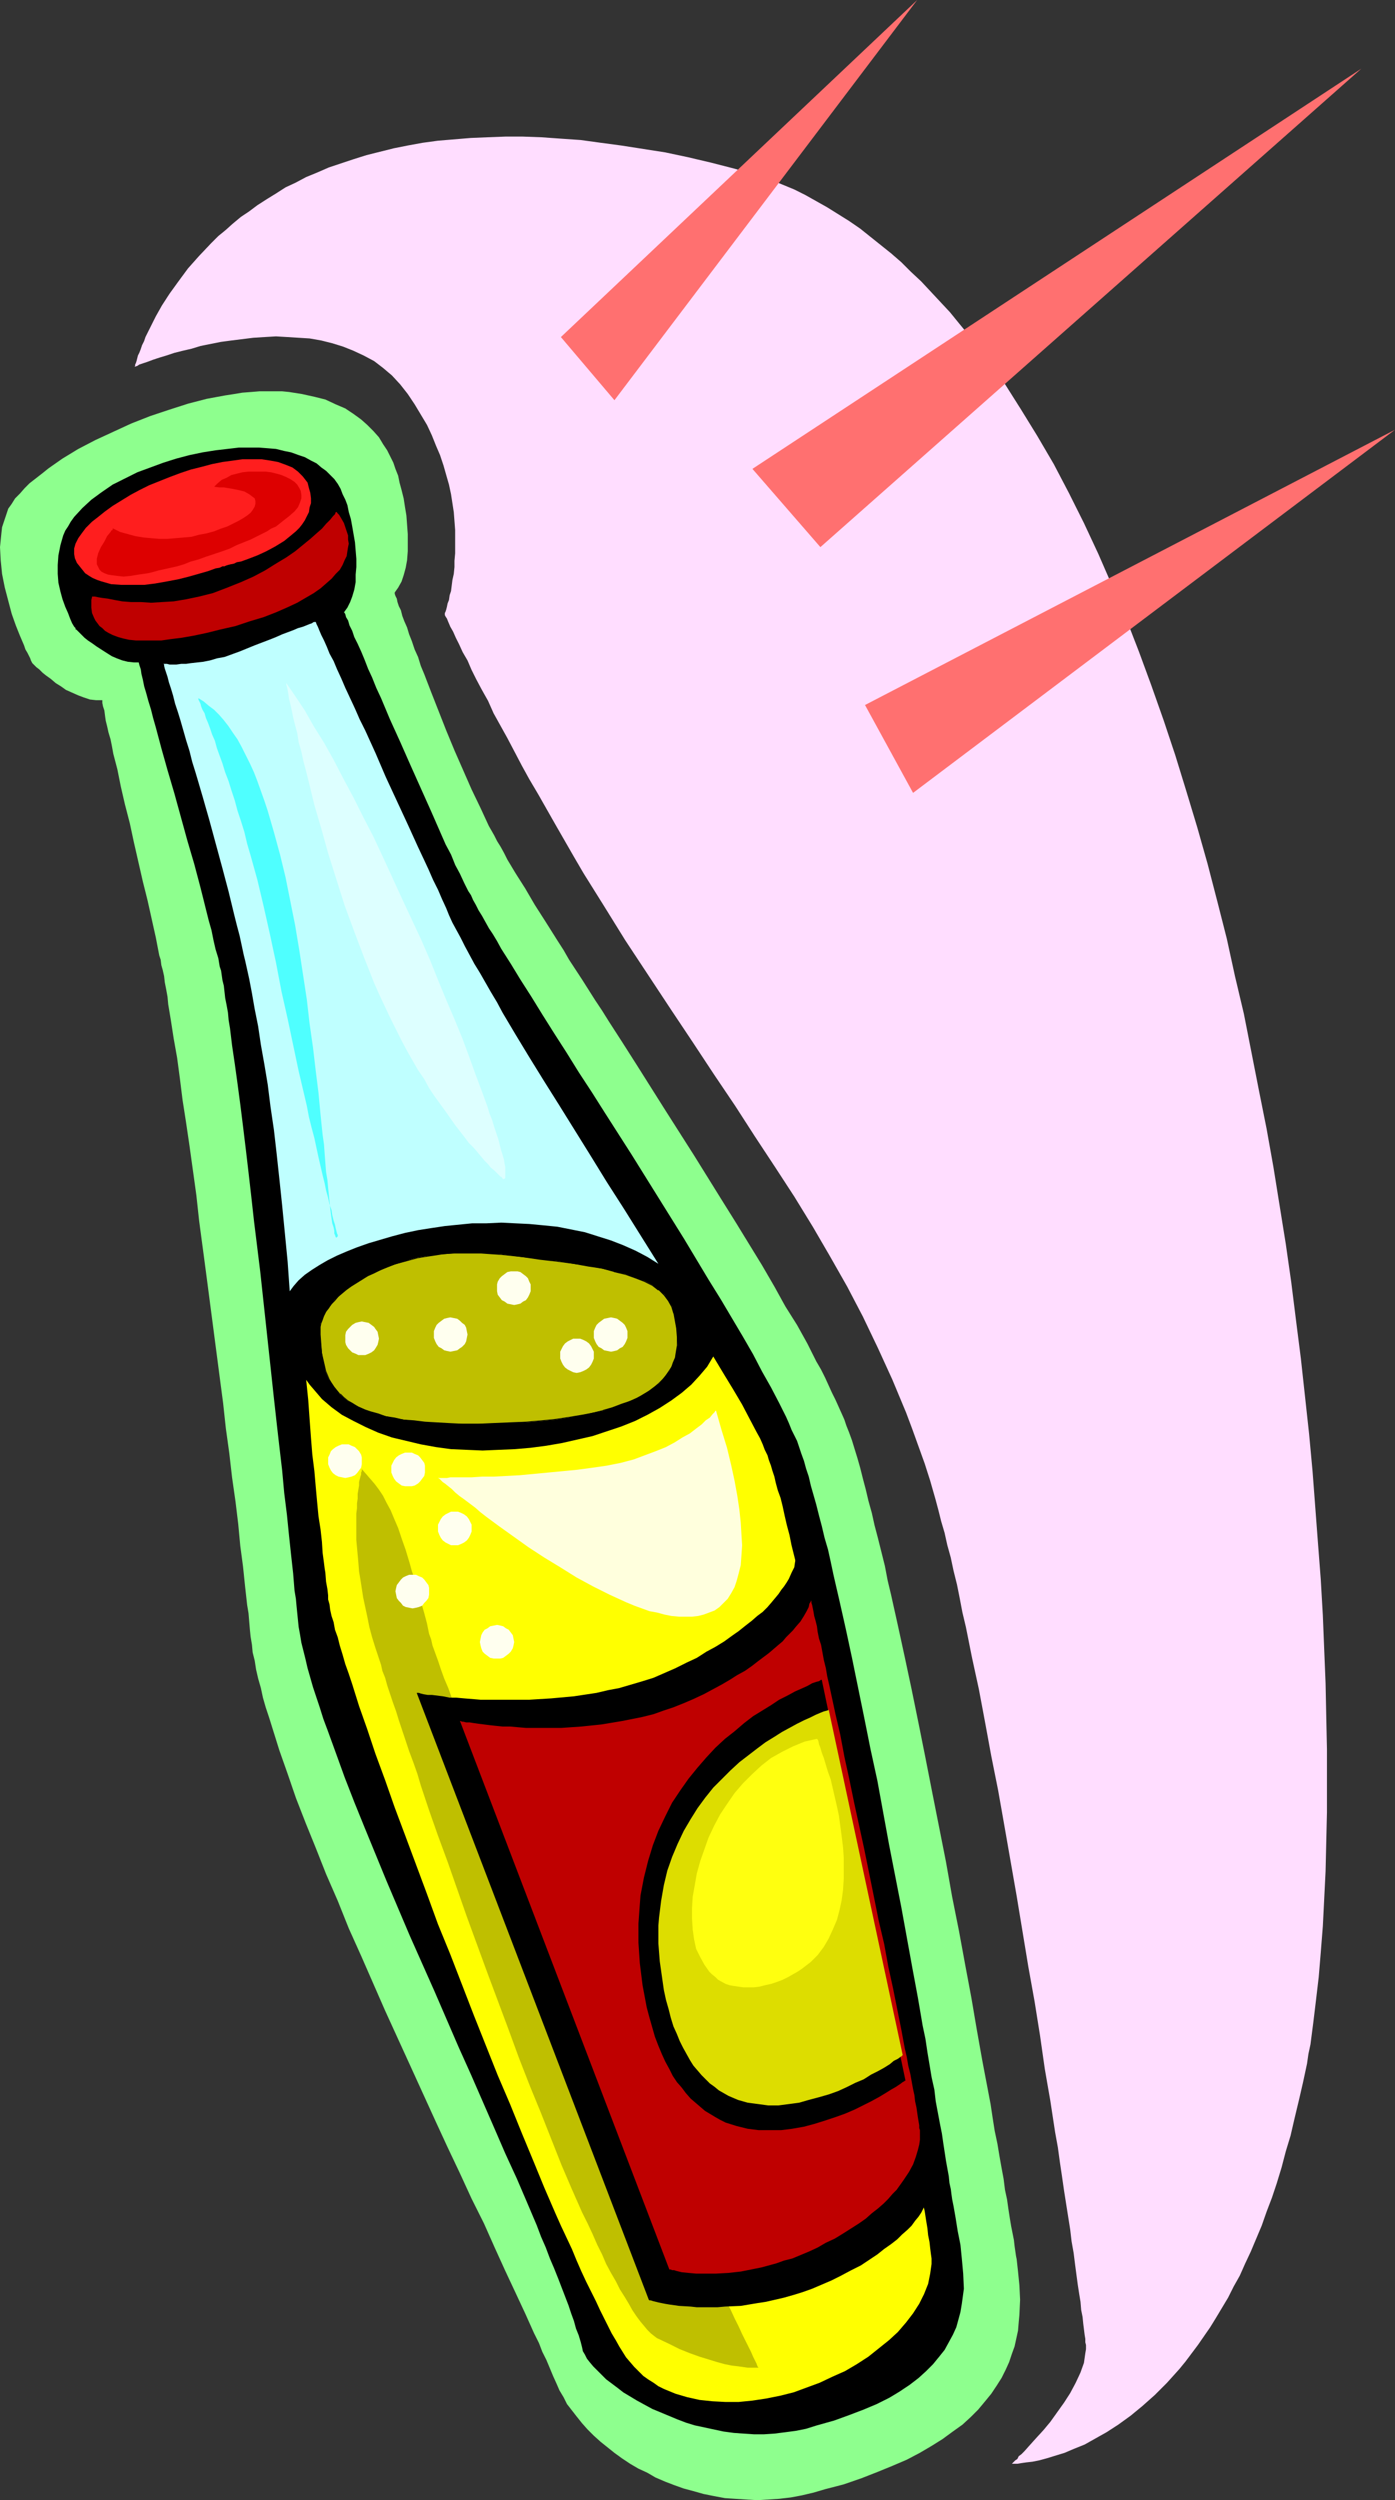
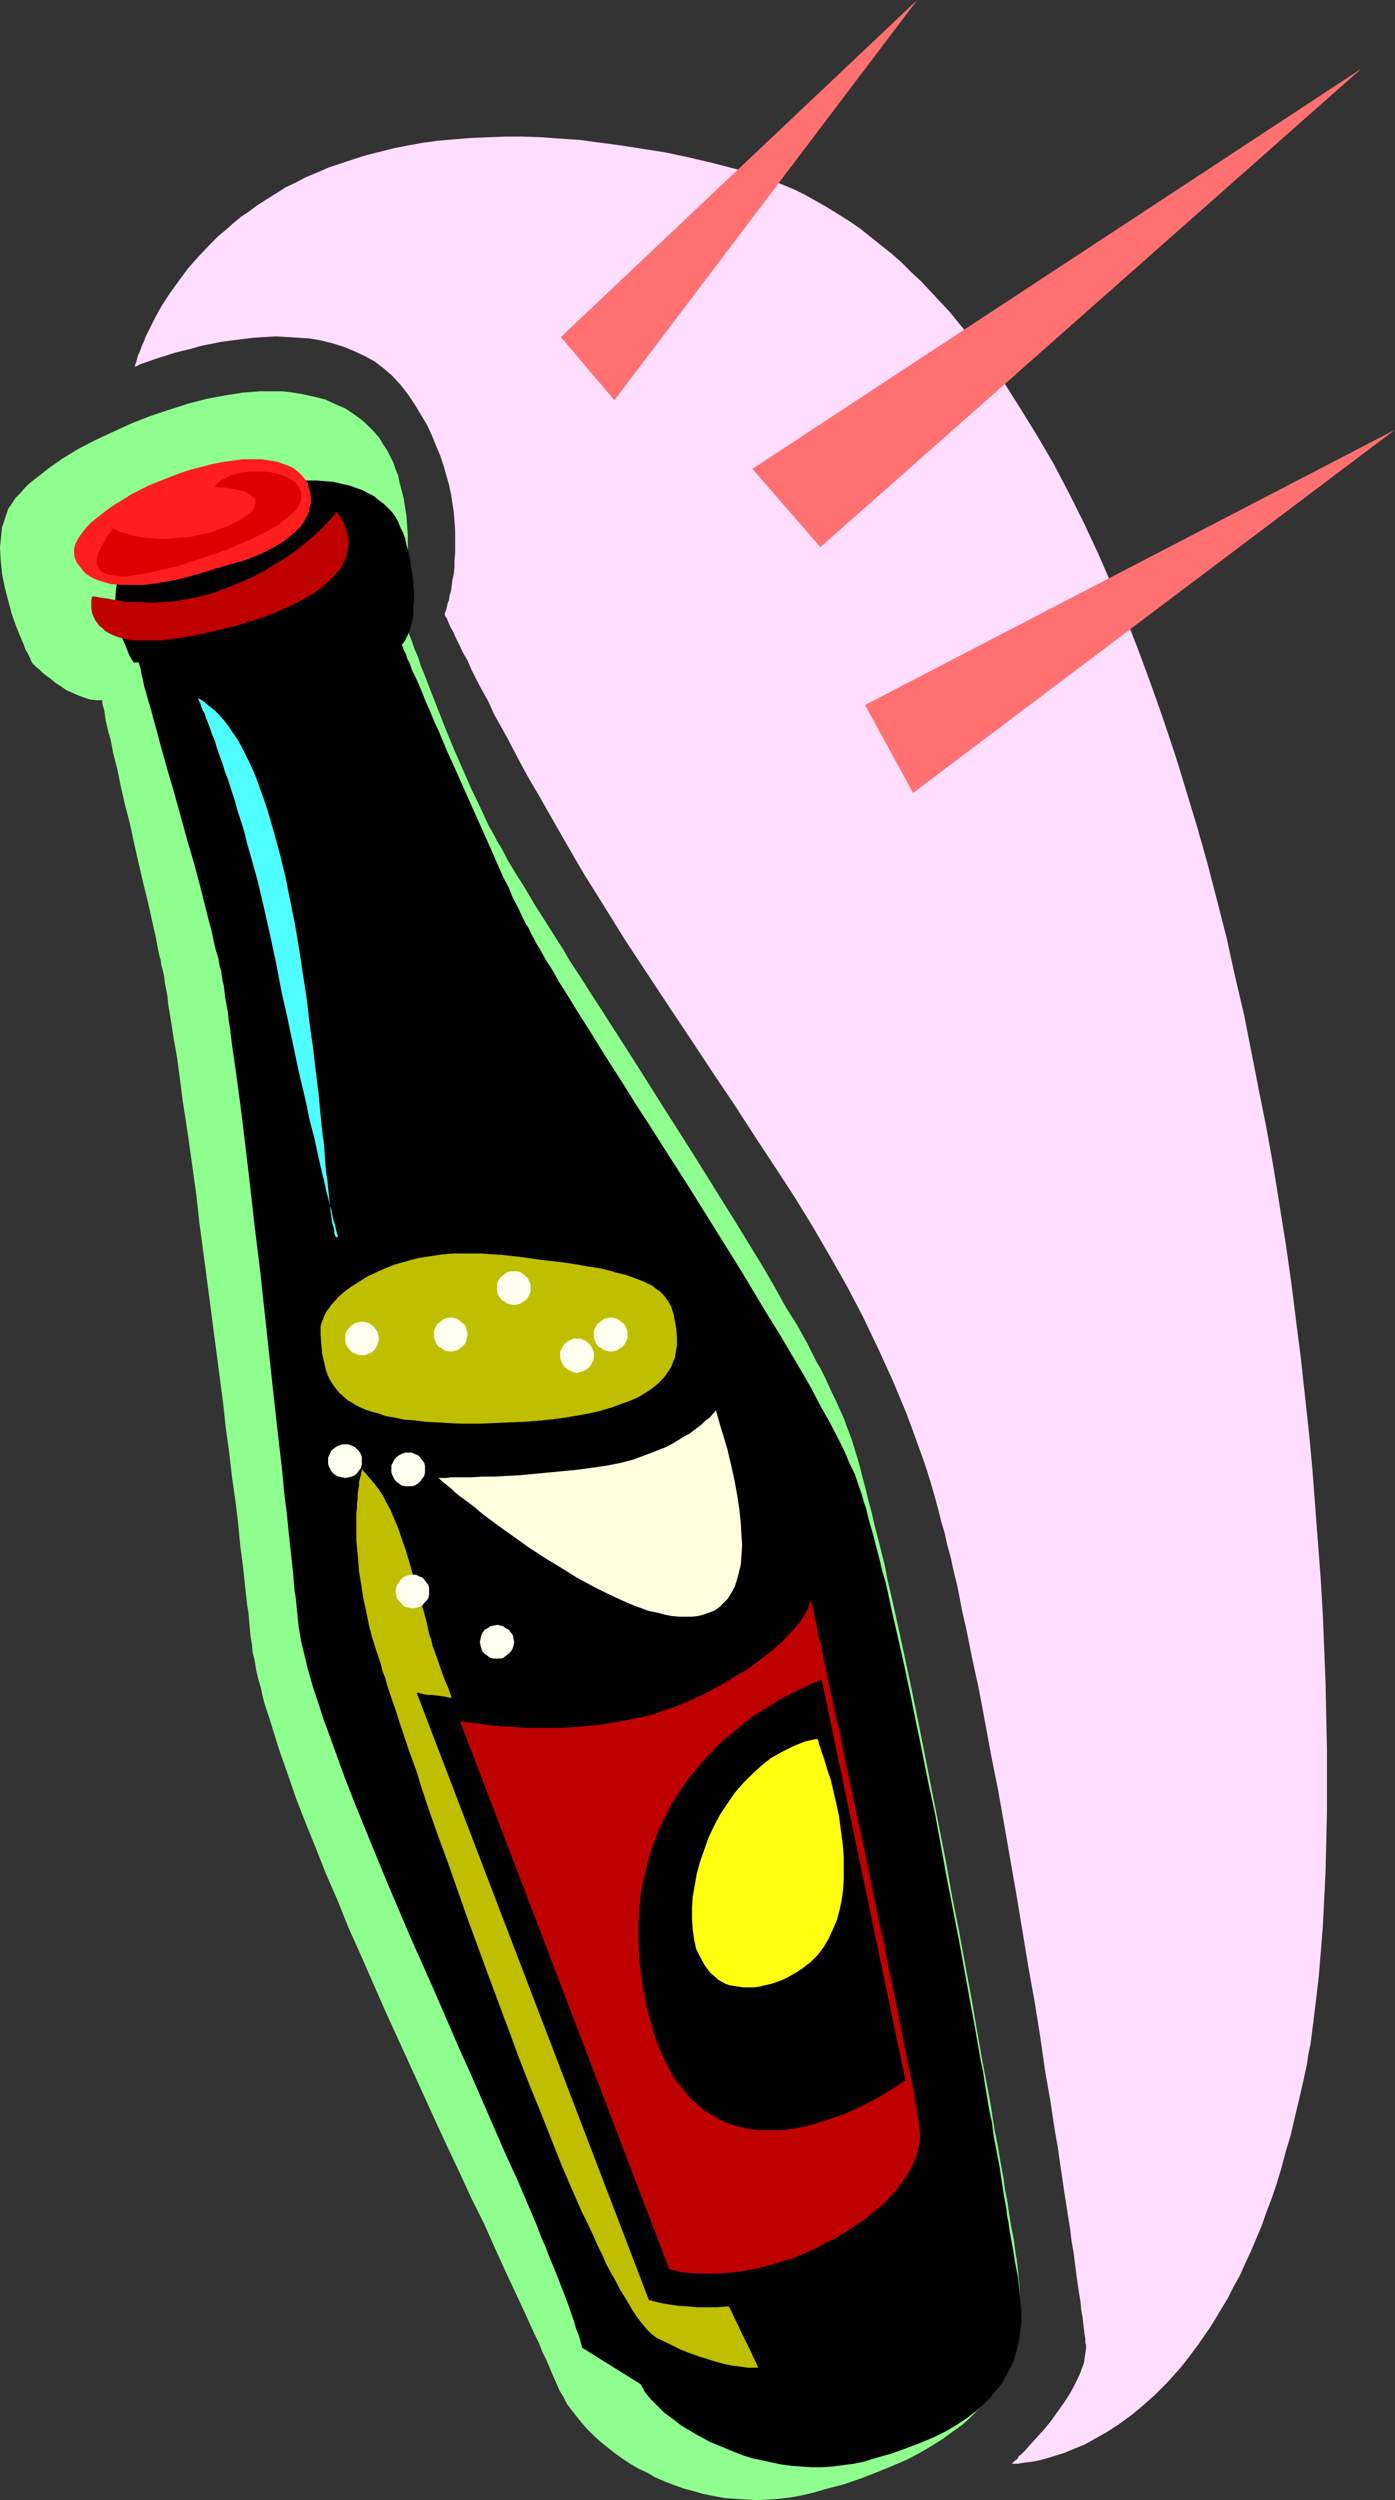
<svg xmlns="http://www.w3.org/2000/svg" xmlns:ns1="http://sodipodi.sourceforge.net/DTD/sodipodi-0.dtd" xmlns:ns2="http://www.inkscape.org/namespaces/inkscape" version="1.0" width="86.887mm" height="155.711mm" id="svg32" ns1:docname="Lemonade 09.wmf">
  <rect width="100%" height="100%" fill="#333333" stroke="none" />
  <ns1:namedview id="namedview32" pagecolor="#ffffff" bordercolor="#000000" borderopacity="0.25" ns2:showpageshadow="2" ns2:pageopacity="0.0" ns2:pagecheckerboard="0" ns2:deskcolor="#d1d1d1" ns2:document-units="mm" />
  <defs id="defs1">
    <pattern id="WMFhbasepattern" patternUnits="userSpaceOnUse" width="6" height="6" x="0" y="0" />
  </defs>
  <path style="fill:#8eff8e;fill-opacity:1;fill-rule:evenodd;stroke:none" d="m 131.066,561.206 -0.808,-1.778 -0.808,-1.939 -0.808,-1.939 -0.97,-1.939 -0.808,-2.101 -1.131,-2.262 -2.101,-4.686 -2.263,-4.848 -2.424,-5.171 -2.424,-5.333 -2.586,-5.817 -2.909,-5.817 -2.747,-5.979 -2.909,-6.14 -2.909,-6.302 -5.818,-12.766 -5.98,-13.089 -5.656,-12.927 -2.909,-6.464 -2.586,-6.464 -2.747,-6.302 -2.424,-6.14 -2.424,-5.979 -2.263,-5.817 -1.939,-5.656 -1.939,-5.494 -1.616,-5.171 -0.808,-2.585 -0.808,-2.424 -0.646,-2.262 -0.485,-2.262 -0.646,-2.262 -0.485,-2.101 -0.323,-2.101 -0.485,-1.939 -0.162,-1.778 -0.323,-1.939 -0.162,-1.616 -0.162,-1.939 -0.162,-1.939 -0.323,-1.939 -0.485,-4.363 -0.485,-4.686 -0.646,-4.848 -0.485,-5.171 -0.646,-5.332 -0.808,-5.656 -0.646,-5.656 -0.808,-5.817 -0.646,-5.979 -0.808,-6.14 -3.232,-24.723 -1.616,-12.119 -0.646,-5.979 -0.808,-5.817 -0.808,-5.817 -0.808,-5.494 -0.808,-5.171 -0.646,-5.171 -0.646,-4.848 -0.808,-4.525 -0.646,-4.201 -0.323,-1.939 -0.323,-1.939 -0.162,-1.778 -0.323,-1.778 -0.323,-1.616 -0.162,-1.454 -0.323,-1.454 -0.323,-1.131 -0.162,-1.293 -0.323,-0.97 -0.808,-4.201 -0.97,-4.363 -0.97,-4.363 -1.131,-4.525 -2.101,-9.211 -0.97,-4.525 -1.131,-4.363 -0.97,-4.201 -0.808,-4.04 -0.97,-3.717 -0.323,-1.778 -0.323,-1.616 -0.485,-1.616 -0.323,-1.454 -0.323,-1.293 -0.162,-1.131 -0.162,-1.293 -0.323,-0.97 -0.162,-0.808 v -0.646 h -1.454 l -1.454,-0.162 -1.454,-0.485 -1.293,-0.485 -1.454,-0.646 -1.454,-0.646 -1.131,-0.808 -1.293,-0.808 -1.131,-0.97 -1.131,-0.808 -0.808,-0.646 -0.808,-0.808 -0.646,-0.485 -0.485,-0.485 -0.323,-0.323 -0.162,-0.162 v 0 L 7.434,155.774 7.272,155.451 7.111,154.966 6.788,154.32 6.464,153.673 5.98,152.865 5.656,151.896 5.172,150.765 4.687,149.633 3.717,147.21 2.747,144.462 1.939,141.392 1.131,138.322 0.485,135.09 0.162,131.858 0,128.788 l 0.162,-1.616 0.162,-1.616 0.162,-1.454 0.485,-1.454 0.485,-1.454 0.485,-1.454 0.808,-1.131 0.808,-1.293 1.131,-1.131 1.131,-1.293 1.131,-1.131 1.454,-1.131 1.454,-1.131 1.616,-1.293 1.616,-1.131 1.616,-1.131 3.717,-2.262 4.04,-2.101 4.202,-1.939 4.202,-1.939 4.525,-1.778 4.363,-1.454 4.525,-1.454 4.363,-1.131 4.363,-0.808 2.101,-0.323 1.939,-0.323 2.101,-0.162 1.939,-0.162 h 1.778 1.778 1.778 l 1.616,0.162 3.071,0.485 2.909,0.646 2.586,0.646 2.424,1.131 2.263,0.97 1.939,1.293 1.778,1.293 1.454,1.293 1.454,1.454 1.293,1.454 0.97,1.616 0.97,1.454 0.808,1.616 0.646,1.293 0.485,1.454 0.646,1.616 0.323,1.616 0.485,1.778 0.485,1.939 0.323,2.101 0.323,1.939 0.323,4.363 v 1.939 2.101 l -0.162,2.101 -0.323,1.778 -0.485,1.778 -0.485,1.454 -0.808,1.454 -0.808,1.131 v 0.162 0.162 l 0.162,0.485 0.323,0.646 0.162,0.808 0.323,0.97 0.485,0.97 0.323,1.293 0.485,1.293 0.646,1.454 0.485,1.616 0.646,1.616 0.646,1.939 0.808,1.778 0.646,2.101 0.808,1.939 1.616,4.201 1.778,4.525 1.778,4.525 1.939,4.686 4.04,9.211 2.101,4.363 1.939,4.201 0.646,1.131 0.646,1.131 0.646,1.293 0.808,1.293 0.808,1.454 0.808,1.616 0.97,1.616 0.97,1.616 1.131,1.778 1.131,1.778 2.263,3.878 2.586,4.04 2.747,4.363 1.454,2.262 1.293,2.262 3.071,4.686 3.071,4.848 1.616,2.424 1.616,2.585 3.232,5.009 3.394,5.333 6.626,10.503 6.788,10.665 6.626,10.665 3.232,5.171 3.071,5.009 3.071,5.009 2.909,5.009 2.586,4.686 2.747,4.363 2.424,4.363 2.101,4.201 1.131,1.939 0.97,1.939 1.616,3.555 0.808,1.616 1.454,3.232 0.646,1.454 0.485,1.454 0.646,1.616 0.646,1.778 0.646,2.101 0.646,2.101 0.646,2.262 0.646,2.585 0.646,2.424 0.646,2.747 0.808,2.909 0.646,2.909 0.808,3.07 0.808,3.232 0.808,3.232 0.646,3.393 0.808,3.393 1.616,7.272 1.616,7.433 1.616,7.595 1.616,7.918 1.616,8.08 1.616,8.241 3.232,16.321 1.454,8.241 1.616,8.08 1.454,7.918 1.454,7.756 1.293,7.595 1.293,7.272 0.646,3.393 0.646,3.393 0.646,3.393 0.485,3.232 0.485,3.07 0.646,3.07 0.485,2.909 0.485,2.747 0.485,2.585 0.323,2.585 0.485,2.262 0.323,2.262 0.323,2.101 0.323,1.939 0.323,1.616 0.323,1.616 0.162,1.454 0.162,1.131 0.162,1.131 0.162,0.808 0.323,2.909 0.323,3.232 0.162,3.393 -0.162,3.555 -0.162,1.778 -0.162,1.939 -0.808,3.717 -0.646,1.778 -0.646,1.939 -0.808,1.778 -0.97,1.939 -1.131,1.778 -1.293,1.939 -1.454,1.778 -1.616,1.939 -1.778,1.778 -1.939,1.778 -2.263,1.616 -2.424,1.778 -2.586,1.616 -2.747,1.616 -3.071,1.616 -3.394,1.454 -3.555,1.454 -3.717,1.454 -4.202,1.454 -4.363,1.131 -2.747,0.808 -2.747,0.646 -2.586,0.485 -2.747,0.323 -2.586,0.162 -2.586,0.162 -2.586,-0.162 -2.586,-0.162 -2.424,-0.162 -2.586,-0.485 -2.424,-0.485 -2.263,-0.646 -2.424,-0.646 -2.263,-0.808 -2.101,-0.808 -2.263,-0.97 -1.939,-1.131 -2.101,-0.97 -1.939,-1.131 -1.939,-1.293 -1.778,-1.293 -1.616,-1.293 -1.616,-1.293 -1.616,-1.454 -1.454,-1.454 -1.293,-1.454 -1.293,-1.616 -1.131,-1.454 -1.131,-1.454 -0.808,-1.616 -0.97,-1.616 z" id="path1" />
-   <path style="fill:#000000;fill-opacity:1;fill-rule:evenodd;stroke:none" d="m 137.046,552.642 -0.323,-1.293 -0.485,-1.616 -0.646,-1.616 -0.485,-1.778 -0.646,-1.778 -0.646,-1.939 -0.808,-2.101 -0.808,-2.101 -0.808,-2.101 -0.97,-2.424 -0.97,-2.262 -0.97,-2.585 -1.131,-2.585 -0.97,-2.585 -2.263,-5.333 -2.424,-5.656 -2.747,-5.979 -2.586,-5.979 -2.747,-6.302 -2.747,-6.302 -2.909,-6.464 -5.656,-13.089 -5.818,-13.089 -2.747,-6.464 -2.747,-6.464 -2.586,-6.302 -2.586,-6.302 -2.424,-5.979 -2.263,-5.817 -2.101,-5.817 -1.939,-5.333 -0.97,-2.585 -0.808,-2.585 -0.808,-2.424 -0.808,-2.424 -0.646,-2.262 -0.646,-2.262 -0.485,-2.101 -0.485,-1.939 -0.485,-1.939 -0.323,-1.939 -0.323,-1.778 -0.162,-1.616 -0.162,-1.616 -0.162,-1.616 -0.162,-1.778 -0.323,-1.939 -0.323,-4.04 -0.485,-4.363 -0.485,-4.525 -0.485,-4.848 -0.646,-5.171 -0.485,-5.332 -0.646,-5.494 -0.646,-5.656 -0.646,-5.817 -0.646,-5.979 -2.586,-23.915 -1.454,-11.796 -0.646,-5.817 -0.646,-5.656 -0.646,-5.494 -0.646,-5.332 -0.646,-5.171 -0.646,-4.848 -0.646,-4.686 -0.646,-4.363 -0.485,-4.04 -0.323,-1.939 -0.162,-1.778 -0.323,-1.778 -0.323,-1.616 -0.162,-1.454 -0.162,-1.454 -0.323,-1.293 -0.162,-1.131 -0.162,-1.131 -0.323,-0.97 -0.323,-1.939 -0.646,-2.101 -0.485,-2.101 -0.485,-2.424 -0.646,-2.262 -0.646,-2.585 -1.293,-5.171 -1.454,-5.494 -1.616,-5.494 -3.071,-11.15 -1.616,-5.494 -1.454,-5.171 -0.646,-2.424 -0.646,-2.424 -0.646,-2.262 -0.485,-1.939 -0.646,-2.101 -0.485,-1.778 -0.485,-1.616 -0.323,-1.616 -0.323,-1.293 -0.162,-1.131 -0.323,-0.97 -0.162,-0.646 h -1.131 l -1.454,-0.162 -1.293,-0.323 -1.293,-0.485 -1.131,-0.485 -1.293,-0.808 -2.263,-1.454 -1.131,-0.808 -0.97,-0.646 -0.808,-0.646 -0.646,-0.646 -0.646,-0.646 -0.323,-0.323 -0.323,-0.323 h -0.162 v -0.162 -0.162 l -0.162,-0.162 -0.162,-0.162 -0.485,-0.808 -0.485,-1.131 -0.485,-1.293 -0.646,-1.454 -0.646,-1.778 -0.485,-1.778 -0.485,-2.101 -0.162,-2.101 v -2.101 l 0.162,-2.262 0.485,-2.424 0.646,-2.262 0.485,-1.131 0.646,-0.97 0.646,-1.131 0.808,-1.131 1.939,-2.101 2.101,-1.939 2.424,-1.778 2.586,-1.778 2.909,-1.454 2.909,-1.454 3.071,-1.131 3.071,-1.131 3.071,-0.97 3.071,-0.808 3.071,-0.646 3.071,-0.485 2.747,-0.323 2.747,-0.323 h 2.424 2.263 l 2.101,0.162 1.939,0.162 1.939,0.485 1.616,0.323 1.778,0.646 1.454,0.485 1.454,0.808 1.293,0.646 1.131,0.97 1.131,0.808 0.97,0.97 0.97,0.97 0.808,1.131 0.646,1.131 0.485,1.293 0.646,1.293 0.485,1.293 0.323,1.616 0.485,1.616 0.323,1.778 0.646,3.717 0.323,3.878 v 1.939 l -0.162,1.778 v 1.778 l -0.323,1.778 -0.485,1.616 -0.485,1.293 -0.646,1.293 -0.808,1.131 0.162,0.162 0.162,0.323 0.162,0.646 0.485,0.808 0.323,1.131 0.646,1.293 0.485,1.454 0.808,1.616 0.808,1.778 0.808,1.939 0.808,2.101 0.97,2.101 0.97,2.424 1.131,2.424 2.101,5.009 2.424,5.333 2.424,5.494 4.848,10.827 2.263,5.171 1.131,2.585 1.293,2.424 0.97,2.424 1.131,2.101 0.97,2.101 0.97,1.939 0.646,0.97 0.485,1.131 0.646,1.131 0.646,1.293 0.808,1.293 0.808,1.454 0.808,1.454 0.97,1.454 0.97,1.616 0.97,1.778 2.263,3.555 2.263,3.717 2.586,4.04 2.586,4.201 2.747,4.363 2.909,4.525 2.909,4.686 3.071,4.686 3.071,4.848 6.303,9.857 6.141,9.857 6.141,9.857 2.909,4.848 2.909,4.848 2.909,4.686 2.586,4.363 2.586,4.363 2.424,4.201 2.101,4.04 2.101,3.717 1.939,3.717 0.808,1.616 0.808,1.616 0.646,1.454 0.646,1.616 0.646,1.293 0.646,1.293 0.485,1.454 0.485,1.454 0.646,1.778 0.485,1.778 0.646,1.939 0.485,2.101 0.646,2.262 0.646,2.262 0.646,2.585 0.646,2.424 0.646,2.747 0.808,2.747 0.646,2.909 0.646,3.07 1.454,6.302 1.454,6.464 1.454,6.787 1.454,7.11 1.454,7.11 1.454,7.272 1.616,7.433 2.747,15.028 1.454,7.433 1.454,7.433 1.293,7.11 1.293,7.11 1.293,6.948 1.131,6.625 0.646,3.07 0.485,3.232 0.485,2.909 0.485,2.909 0.646,2.909 0.323,2.747 0.485,2.585 0.485,2.585 0.485,2.424 0.323,2.262 0.323,2.101 0.323,2.101 0.323,1.778 0.323,1.778 0.162,1.616 0.323,1.454 0.162,1.293 0.162,1.131 0.162,0.808 0.162,0.808 0.485,2.747 0.485,3.07 0.646,3.232 0.323,3.232 0.323,3.555 0.162,3.555 -0.485,3.555 -0.323,1.939 -0.485,1.778 -0.485,1.778 -0.808,1.778 -0.97,1.778 -0.97,1.778 -1.293,1.616 -1.454,1.778 -1.616,1.616 -1.778,1.616 -2.101,1.616 -2.424,1.616 -2.424,1.454 -2.909,1.454 -3.071,1.293 -3.394,1.293 -3.555,1.293 -4.04,1.131 -2.586,0.808 -2.424,0.485 -2.424,0.323 -2.586,0.323 -2.424,0.162 h -2.424 l -2.424,-0.162 -2.263,-0.162 -2.424,-0.323 -2.263,-0.485 -2.263,-0.485 -2.263,-0.485 -2.101,-0.646 -2.101,-0.808 -1.939,-0.808 -1.939,-0.808 -1.939,-0.808 -1.778,-0.97 -1.778,-0.97 -1.616,-0.97 -1.616,-0.97 -1.454,-1.131 -1.293,-0.97 -1.293,-0.97 -1.131,-1.131 -0.97,-0.97 -0.97,-0.97 -0.808,-0.97 -0.646,-0.808 -0.485,-0.97 -0.485,-0.808 z" id="path2" />
+   <path style="fill:#000000;fill-opacity:1;fill-rule:evenodd;stroke:none" d="m 137.046,552.642 -0.323,-1.293 -0.485,-1.616 -0.646,-1.616 -0.485,-1.778 -0.646,-1.778 -0.646,-1.939 -0.808,-2.101 -0.808,-2.101 -0.808,-2.101 -0.97,-2.424 -0.97,-2.262 -0.97,-2.585 -1.131,-2.585 -0.97,-2.585 -2.263,-5.333 -2.424,-5.656 -2.747,-5.979 -2.586,-5.979 -2.747,-6.302 -2.747,-6.302 -2.909,-6.464 -5.656,-13.089 -5.818,-13.089 -2.747,-6.464 -2.747,-6.464 -2.586,-6.302 -2.586,-6.302 -2.424,-5.979 -2.263,-5.817 -2.101,-5.817 -1.939,-5.333 -0.97,-2.585 -0.808,-2.585 -0.808,-2.424 -0.808,-2.424 -0.646,-2.262 -0.646,-2.262 -0.485,-2.101 -0.485,-1.939 -0.485,-1.939 -0.323,-1.939 -0.323,-1.778 -0.162,-1.616 -0.162,-1.616 -0.162,-1.616 -0.162,-1.778 -0.323,-1.939 -0.323,-4.04 -0.485,-4.363 -0.485,-4.525 -0.485,-4.848 -0.646,-5.171 -0.485,-5.332 -0.646,-5.494 -0.646,-5.656 -0.646,-5.817 -0.646,-5.979 -2.586,-23.915 -1.454,-11.796 -0.646,-5.817 -0.646,-5.656 -0.646,-5.494 -0.646,-5.332 -0.646,-5.171 -0.646,-4.848 -0.646,-4.686 -0.646,-4.363 -0.485,-4.04 -0.323,-1.939 -0.162,-1.778 -0.323,-1.778 -0.323,-1.616 -0.162,-1.454 -0.162,-1.454 -0.323,-1.293 -0.162,-1.131 -0.162,-1.131 -0.323,-0.97 -0.323,-1.939 -0.646,-2.101 -0.485,-2.101 -0.485,-2.424 -0.646,-2.262 -0.646,-2.585 -1.293,-5.171 -1.454,-5.494 -1.616,-5.494 -3.071,-11.15 -1.616,-5.494 -1.454,-5.171 -0.646,-2.424 -0.646,-2.424 -0.646,-2.262 -0.485,-1.939 -0.646,-2.101 -0.485,-1.778 -0.485,-1.616 -0.323,-1.616 -0.323,-1.293 -0.162,-1.131 -0.323,-0.97 -0.162,-0.646 h -1.131 h -0.162 v -0.162 -0.162 l -0.162,-0.162 -0.162,-0.162 -0.485,-0.808 -0.485,-1.131 -0.485,-1.293 -0.646,-1.454 -0.646,-1.778 -0.485,-1.778 -0.485,-2.101 -0.162,-2.101 v -2.101 l 0.162,-2.262 0.485,-2.424 0.646,-2.262 0.485,-1.131 0.646,-0.97 0.646,-1.131 0.808,-1.131 1.939,-2.101 2.101,-1.939 2.424,-1.778 2.586,-1.778 2.909,-1.454 2.909,-1.454 3.071,-1.131 3.071,-1.131 3.071,-0.97 3.071,-0.808 3.071,-0.646 3.071,-0.485 2.747,-0.323 2.747,-0.323 h 2.424 2.263 l 2.101,0.162 1.939,0.162 1.939,0.485 1.616,0.323 1.778,0.646 1.454,0.485 1.454,0.808 1.293,0.646 1.131,0.97 1.131,0.808 0.97,0.97 0.97,0.97 0.808,1.131 0.646,1.131 0.485,1.293 0.646,1.293 0.485,1.293 0.323,1.616 0.485,1.616 0.323,1.778 0.646,3.717 0.323,3.878 v 1.939 l -0.162,1.778 v 1.778 l -0.323,1.778 -0.485,1.616 -0.485,1.293 -0.646,1.293 -0.808,1.131 0.162,0.162 0.162,0.323 0.162,0.646 0.485,0.808 0.323,1.131 0.646,1.293 0.485,1.454 0.808,1.616 0.808,1.778 0.808,1.939 0.808,2.101 0.97,2.101 0.97,2.424 1.131,2.424 2.101,5.009 2.424,5.333 2.424,5.494 4.848,10.827 2.263,5.171 1.131,2.585 1.293,2.424 0.97,2.424 1.131,2.101 0.97,2.101 0.97,1.939 0.646,0.97 0.485,1.131 0.646,1.131 0.646,1.293 0.808,1.293 0.808,1.454 0.808,1.454 0.97,1.454 0.97,1.616 0.97,1.778 2.263,3.555 2.263,3.717 2.586,4.04 2.586,4.201 2.747,4.363 2.909,4.525 2.909,4.686 3.071,4.686 3.071,4.848 6.303,9.857 6.141,9.857 6.141,9.857 2.909,4.848 2.909,4.848 2.909,4.686 2.586,4.363 2.586,4.363 2.424,4.201 2.101,4.04 2.101,3.717 1.939,3.717 0.808,1.616 0.808,1.616 0.646,1.454 0.646,1.616 0.646,1.293 0.646,1.293 0.485,1.454 0.485,1.454 0.646,1.778 0.485,1.778 0.646,1.939 0.485,2.101 0.646,2.262 0.646,2.262 0.646,2.585 0.646,2.424 0.646,2.747 0.808,2.747 0.646,2.909 0.646,3.07 1.454,6.302 1.454,6.464 1.454,6.787 1.454,7.11 1.454,7.11 1.454,7.272 1.616,7.433 2.747,15.028 1.454,7.433 1.454,7.433 1.293,7.11 1.293,7.11 1.293,6.948 1.131,6.625 0.646,3.07 0.485,3.232 0.485,2.909 0.485,2.909 0.646,2.909 0.323,2.747 0.485,2.585 0.485,2.585 0.485,2.424 0.323,2.262 0.323,2.101 0.323,2.101 0.323,1.778 0.323,1.778 0.162,1.616 0.323,1.454 0.162,1.293 0.162,1.131 0.162,0.808 0.162,0.808 0.485,2.747 0.485,3.07 0.646,3.232 0.323,3.232 0.323,3.555 0.162,3.555 -0.485,3.555 -0.323,1.939 -0.485,1.778 -0.485,1.778 -0.808,1.778 -0.97,1.778 -0.97,1.778 -1.293,1.616 -1.454,1.778 -1.616,1.616 -1.778,1.616 -2.101,1.616 -2.424,1.616 -2.424,1.454 -2.909,1.454 -3.071,1.293 -3.394,1.293 -3.555,1.293 -4.04,1.131 -2.586,0.808 -2.424,0.485 -2.424,0.323 -2.586,0.323 -2.424,0.162 h -2.424 l -2.424,-0.162 -2.263,-0.162 -2.424,-0.323 -2.263,-0.485 -2.263,-0.485 -2.263,-0.485 -2.101,-0.646 -2.101,-0.808 -1.939,-0.808 -1.939,-0.808 -1.939,-0.808 -1.778,-0.97 -1.778,-0.97 -1.616,-0.97 -1.616,-0.97 -1.454,-1.131 -1.293,-0.97 -1.293,-0.97 -1.131,-1.131 -0.97,-0.97 -0.97,-0.97 -0.808,-0.97 -0.646,-0.808 -0.485,-0.97 -0.485,-0.808 z" id="path2" />
  <path style="fill:#ff1e1e;fill-opacity:1;fill-rule:evenodd;stroke:none" d="m 52.362,133.313 -0.646,0.323 -0.97,0.162 -1.778,0.646 -2.263,0.646 -2.263,0.646 -2.586,0.646 -2.586,0.485 -2.747,0.485 -2.586,0.323 h -2.747 -2.586 l -2.424,-0.162 -1.131,-0.323 -1.131,-0.323 -0.97,-0.323 -1.131,-0.485 -0.808,-0.485 -0.97,-0.646 -0.646,-0.808 -0.646,-0.808 -0.646,-0.808 -0.485,-1.131 -0.162,-0.97 v -1.293 l 0.323,-1.131 0.646,-1.293 0.808,-1.131 0.97,-1.293 1.454,-1.454 1.454,-1.131 1.616,-1.293 1.778,-1.293 2.101,-1.293 2.101,-1.293 2.101,-1.131 2.263,-1.131 2.424,-0.97 2.424,-0.97 2.586,-0.97 2.424,-0.808 2.586,-0.646 2.424,-0.646 2.424,-0.485 2.424,-0.323 2.263,-0.323 h 2.263 2.263 l 2.101,0.323 1.778,0.323 1.778,0.646 1.616,0.646 1.293,0.97 1.131,1.131 1.131,1.454 0.323,1.293 0.323,1.131 0.162,1.293 v 1.131 l -0.323,0.97 -0.162,1.131 -0.485,0.97 -0.485,0.97 -0.646,0.97 -0.646,0.808 -0.808,0.808 -0.97,0.808 -1.778,1.454 -2.101,1.293 -2.101,1.131 -2.101,0.97 -2.101,0.808 -1.778,0.646 -0.97,0.162 -0.646,0.323 -0.808,0.162 -0.646,0.162 -0.485,0.162 -0.323,0.162 h -0.323 z" id="path3" />
  <path style="fill:#bf0000;fill-opacity:1;fill-rule:evenodd;stroke:none" d="m 21.656,140.423 v 0 h 0.323 0.323 l 0.808,0.162 0.97,0.162 1.293,0.162 1.616,0.323 1.778,0.323 2.101,0.162 h 2.263 l 2.424,0.162 2.586,-0.162 2.747,-0.162 2.909,-0.485 3.071,-0.646 3.232,-0.808 3.394,-1.293 3.232,-1.293 2.909,-1.293 2.747,-1.454 2.586,-1.616 2.424,-1.454 2.101,-1.454 1.778,-1.454 1.778,-1.454 1.454,-1.293 1.293,-1.131 0.97,-1.131 0.97,-0.97 0.646,-0.808 0.485,-0.485 0.162,-0.485 h 0.162 0.162 v 0.162 l 0.162,0.162 0.323,0.323 0.485,0.808 0.646,1.131 0.485,1.454 0.485,1.454 v 0.97 l 0.162,0.97 -0.162,0.808 -0.162,0.97 -0.162,1.131 -0.485,0.97 -0.485,1.131 -0.646,1.131 -0.97,0.97 -0.97,1.131 -1.293,1.131 -1.293,1.131 -1.616,1.131 -1.939,1.131 -1.939,1.131 -2.424,1.131 -2.586,1.131 -2.909,1.131 -3.232,0.97 -3.394,1.131 -3.555,0.808 -3.232,0.808 -3.071,0.646 -2.747,0.485 -2.586,0.323 -2.263,0.323 h -2.263 -1.939 -1.778 l -1.616,-0.162 -1.454,-0.323 -1.131,-0.323 -1.293,-0.485 -0.97,-0.485 -0.808,-0.485 -0.646,-0.646 -0.646,-0.485 -0.485,-0.646 -0.485,-0.646 -0.323,-0.646 -0.485,-1.131 -0.162,-1.293 v -0.97 -0.808 l 0.162,-0.646 z" id="path4" />
-   <path style="fill:#ffff00;fill-opacity:1;fill-rule:evenodd;stroke:none" d="m 72.078,324.798 0.808,1.131 0.97,1.131 1.939,2.262 2.263,1.939 2.424,1.778 2.747,1.454 2.909,1.454 2.909,1.293 3.232,1.131 3.394,0.808 3.394,0.808 3.555,0.646 3.555,0.485 3.717,0.162 3.717,0.162 3.717,-0.162 3.879,-0.162 3.717,-0.323 3.717,-0.485 3.717,-0.646 3.555,-0.808 3.555,-0.808 3.394,-1.131 3.394,-1.131 3.232,-1.293 2.909,-1.454 2.909,-1.616 2.747,-1.778 2.424,-1.778 2.263,-1.939 1.939,-2.101 1.778,-2.101 1.454,-2.424 2.424,4.04 2.263,3.717 2.101,3.555 1.778,3.393 1.616,3.07 0.808,1.454 0.646,1.454 0.485,1.293 0.646,1.293 0.323,1.131 0.485,1.293 0.323,1.131 0.485,1.454 0.323,1.454 0.485,1.778 0.646,1.778 0.485,1.939 0.485,2.262 0.485,2.101 0.646,2.424 0.485,2.424 0.646,2.585 0.646,2.585 0.646,2.909 0.646,2.909 0.646,2.909 0.646,3.07 1.454,6.464 1.454,6.625 1.454,6.787 1.454,7.11 1.454,7.272 1.616,7.433 2.909,14.866 3.071,15.028 1.454,7.433 1.293,7.272 1.454,7.11 1.293,6.948 1.131,6.625 1.293,6.464 0.485,3.07 0.646,3.07 0.485,2.747 0.485,2.909 0.485,2.747 0.485,2.585 0.323,2.424 0.485,2.424 0.323,2.262 0.485,2.101 0.323,2.101 0.323,1.939 0.162,1.616 0.323,1.616 0.162,1.454 0.162,1.293 0.162,1.131 v 1.293 l -0.162,1.131 -0.162,1.131 -0.485,2.424 -0.97,2.424 -1.131,2.262 -1.454,2.262 -1.616,2.101 -1.939,2.262 -2.101,1.939 -2.424,1.939 -2.424,1.939 -2.747,1.778 -2.747,1.616 -2.909,1.293 -3.071,1.454 -3.071,1.131 -3.071,1.131 -3.232,0.808 -3.232,0.646 -3.232,0.485 -3.232,0.323 h -3.071 l -3.071,-0.162 -3.071,-0.323 -2.909,-0.646 -2.747,-0.808 -2.747,-1.131 -1.293,-0.646 -1.131,-0.808 -1.293,-0.808 -1.131,-0.808 -0.97,-0.97 -1.131,-1.131 -0.97,-1.131 -0.97,-1.131 -0.808,-1.293 -0.808,-1.293 -0.808,-1.454 -0.97,-1.616 -0.808,-1.616 -0.97,-1.939 -0.97,-1.939 -0.97,-2.101 -1.131,-2.262 -1.131,-2.262 -1.131,-2.424 -1.131,-2.585 -1.131,-2.747 -1.293,-2.747 -1.293,-2.747 -1.293,-2.909 -2.586,-5.979 -2.586,-6.302 -2.747,-6.625 -2.747,-6.787 -2.909,-6.787 -5.656,-14.22 -5.495,-14.22 -2.909,-7.11 -2.586,-7.11 -2.586,-6.948 -2.586,-6.948 -2.424,-6.464 -2.263,-6.464 -2.263,-6.14 -0.97,-2.909 -0.97,-2.909 -0.97,-2.747 -0.97,-2.747 -0.808,-2.585 -0.808,-2.585 -0.808,-2.424 -0.808,-2.262 -0.646,-2.262 -0.646,-2.101 -0.485,-1.939 -0.646,-1.778 -0.323,-1.778 -0.485,-1.454 -0.323,-1.454 -0.162,-1.293 -0.323,-1.131 v -0.97 l -0.162,-1.454 -0.323,-1.778 -0.162,-2.101 -0.162,-0.97 -0.162,-1.293 -0.323,-2.424 -0.162,-2.585 -0.323,-2.909 -0.485,-3.07 -0.323,-3.393 -0.323,-3.555 -0.323,-3.717 -0.485,-3.878 -0.323,-4.04 -0.323,-4.363 -0.323,-4.525 z" id="path5" />
  <path style="fill:#bfbf00;fill-opacity:1;fill-rule:evenodd;stroke:none" d="m 85.169,345.805 v 0.162 0 0.323 l -0.162,0.323 v 0.485 l -0.162,0.485 -0.162,0.646 -0.162,0.646 v 0.808 l -0.323,1.939 v 1.131 l -0.162,1.131 v 1.131 l -0.162,1.293 v 1.454 3.07 1.616 l 0.162,1.778 0.162,1.778 0.162,1.778 0.162,2.101 0.323,1.939 0.323,2.101 0.323,2.101 0.485,2.262 0.485,2.262 0.485,2.424 0.646,2.424 0.808,2.585 0.808,2.424 0.485,1.454 0.323,1.454 0.646,1.616 0.485,1.778 0.646,1.939 0.646,1.939 0.808,2.262 0.646,2.101 0.808,2.424 0.808,2.424 0.808,2.424 0.97,2.585 0.97,2.747 0.808,2.747 1.939,5.817 2.101,5.979 2.263,6.14 2.263,6.464 2.263,6.464 4.848,13.25 5.01,13.412 2.424,6.625 2.586,6.625 2.586,6.302 2.424,6.14 2.424,6.14 2.424,5.656 2.424,5.494 1.293,2.585 1.131,2.424 1.131,2.585 1.131,2.262 0.97,2.262 1.131,2.101 1.131,1.939 0.97,1.939 1.131,1.778 0.97,1.616 0.808,1.454 0.97,1.454 0.97,1.293 0.808,0.97 0.808,0.97 0.808,0.808 0.808,0.646 0.646,0.485 2.747,1.293 2.586,1.293 2.424,0.97 2.263,0.808 2.101,0.646 2.101,0.646 1.778,0.485 1.616,0.323 1.454,0.162 1.131,0.162 1.131,0.162 h 0.97 0.646 0.485 0.485 l -0.162,-0.162 -0.162,-0.323 -0.162,-0.485 -0.323,-0.646 -0.485,-0.97 -0.485,-1.131 -0.646,-1.293 -0.646,-1.293 -0.808,-1.616 -0.808,-1.778 -0.97,-1.939 -0.97,-2.101 -1.131,-2.101 -0.97,-2.424 -1.293,-2.424 -1.131,-2.585 -1.293,-2.747 -1.293,-2.747 -1.454,-2.909 -1.454,-3.07 -1.454,-3.07 -1.454,-3.232 -1.616,-3.232 -1.616,-3.393 -3.232,-6.787 -3.232,-7.11 -3.555,-7.433 -3.394,-7.272 -6.949,-15.028 -3.394,-7.595 -3.394,-7.433 -3.394,-7.272 -3.232,-7.272 -3.071,-6.948 -1.454,-3.393 -1.454,-3.232 -1.293,-3.232 -1.454,-3.232 -1.293,-3.07 -1.131,-2.909 -1.293,-2.909 -1.131,-2.747 -1.131,-2.585 -0.97,-2.585 -0.808,-2.262 -0.97,-2.262 -0.808,-2.262 -0.646,-1.939 -0.646,-1.778 -0.646,-1.778 -0.323,-1.454 -0.485,-1.293 -0.485,-2.424 -0.646,-2.424 -0.646,-2.262 -0.646,-1.939 -0.485,-2.101 -0.485,-1.778 -0.646,-1.778 -0.485,-1.778 -0.485,-1.616 -0.485,-1.616 -0.97,-2.747 -0.808,-2.424 -0.97,-2.262 -0.808,-1.939 -0.97,-1.778 -0.808,-1.616 -0.97,-1.454 -0.97,-1.293 -0.97,-1.131 z" id="path6" />
-   <path style="fill:#bfffff;fill-opacity:1;fill-rule:evenodd;stroke:none" d="m 154.985,297.489 -2.586,-1.616 -2.747,-1.454 -2.909,-1.293 -2.909,-1.131 -3.071,-0.97 -3.071,-0.97 -3.232,-0.646 -3.232,-0.646 -3.232,-0.323 -3.394,-0.323 -3.394,-0.162 -3.232,-0.162 -3.394,0.162 h -3.394 l -3.232,0.323 -3.232,0.323 -3.232,0.485 -3.071,0.485 -3.071,0.646 -3.071,0.808 -2.747,0.808 -2.747,0.808 -2.747,0.97 -2.424,0.97 -2.263,0.97 -2.263,1.131 -1.939,1.131 -1.778,1.131 -1.616,1.131 -1.454,1.293 -1.131,1.293 -0.97,1.293 -0.485,-6.948 -0.646,-6.625 -0.646,-6.625 -0.646,-6.14 -0.646,-5.979 -0.646,-5.656 -0.808,-5.494 -0.646,-5.171 -0.808,-4.848 -0.808,-4.525 -0.646,-4.363 -0.808,-4.04 -0.646,-3.717 -0.646,-3.393 -0.323,-1.454 -0.323,-1.454 -0.323,-1.454 -0.323,-1.293 -0.485,-2.262 -0.485,-2.262 -0.646,-2.424 -0.646,-2.585 -1.293,-5.333 -1.454,-5.494 -3.071,-11.311 -1.616,-5.656 -1.616,-5.494 -0.808,-2.585 -0.646,-2.585 -0.808,-2.585 -0.646,-2.262 -0.646,-2.262 -0.646,-2.101 -0.646,-1.939 -0.485,-1.939 -0.485,-1.616 -0.485,-1.454 -0.323,-1.293 -0.323,-0.97 -0.323,-0.97 -0.162,-0.646 v -0.323 l -0.162,-0.162 h 0.162 0.162 0.485 l 0.646,0.162 h 1.616 l 1.131,-0.162 h 1.131 l 1.131,-0.162 1.454,-0.162 1.454,-0.162 1.616,-0.323 1.616,-0.485 1.778,-0.323 1.778,-0.646 1.778,-0.646 3.555,-1.454 3.394,-1.293 1.616,-0.646 1.454,-0.646 1.293,-0.485 1.293,-0.485 1.131,-0.485 1.131,-0.323 0.808,-0.323 0.808,-0.323 0.485,-0.162 0.485,-0.323 h 0.323 v 0 H 74.341 l 0.162,0.485 0.323,0.646 0.323,0.808 0.485,1.131 0.646,1.293 0.646,1.454 0.646,1.616 0.97,1.778 0.808,1.939 0.97,2.101 0.97,2.262 1.131,2.424 1.131,2.424 1.131,2.585 1.293,2.585 2.424,5.333 2.424,5.656 5.172,11.15 2.424,5.333 1.293,2.747 1.131,2.424 1.131,2.585 1.131,2.262 0.97,2.262 0.97,2.101 0.646,1.616 0.808,1.778 0.97,1.778 0.97,1.778 0.97,1.939 1.131,2.101 1.131,2.101 1.293,2.101 1.293,2.262 1.293,2.262 1.454,2.424 1.293,2.424 3.071,5.171 3.232,5.332 3.394,5.494 3.555,5.656 3.717,5.979 3.717,5.979 3.879,6.302 4.04,6.302 4.04,6.464 z" id="path7" />
  <path style="fill:#000000;fill-opacity:1;fill-rule:evenodd;stroke:none" d="m 218.174,510.628 0.162,0.162 0.162,0.323 0.162,0.485 0.323,0.808 0.162,0.97 v 1.131 l -0.162,1.293 -0.485,1.454 -0.162,0.808 -0.485,0.97 -0.485,0.808 -0.485,0.97 -0.646,0.97 -0.808,0.97 -0.808,1.131 -0.97,0.97 -1.293,1.131 -1.131,1.131 -1.454,1.131 -1.616,1.131 -1.616,1.293 -1.939,1.293 -1.939,1.293 -2.263,1.131 -2.424,1.293 -2.263,1.131 -2.263,0.97 -2.263,0.97 -2.263,0.808 -2.101,0.646 -2.263,0.646 -2.101,0.485 -2.101,0.485 -2.101,0.323 -1.939,0.323 -1.939,0.323 -3.717,0.162 -1.778,0.162 h -3.232 -1.616 l -1.454,-0.162 -2.747,-0.162 -1.131,-0.162 -1.131,-0.162 -0.97,-0.162 -0.808,-0.162 -0.808,-0.162 -0.646,-0.162 -0.646,-0.162 -0.485,-0.162 h -0.323 l -0.162,-0.162 v 0 L 98.098,398.484 h 0.162 0.323 l 0.485,0.162 0.646,0.162 0.97,0.162 h 0.97 l 1.293,0.162 1.293,0.162 1.616,0.323 h 1.616 l 1.778,0.162 1.939,0.162 1.939,0.162 h 2.101 2.263 4.687 2.424 l 5.172,-0.323 5.333,-0.485 5.333,-0.808 2.747,-0.646 2.586,-0.485 2.747,-0.808 2.747,-0.808 2.586,-0.808 2.586,-1.131 2.586,-1.131 2.586,-1.293 2.424,-1.131 2.263,-1.454 2.101,-1.131 2.101,-1.293 1.778,-1.293 1.616,-1.131 1.616,-1.293 1.454,-1.131 1.293,-1.131 1.293,-0.97 1.131,-1.131 0.97,-1.131 0.808,-0.97 0.808,-0.97 0.646,-0.97 0.646,-0.808 0.646,-0.97 0.485,-0.808 0.646,-1.454 0.646,-1.293 0.162,-1.131 0.162,-0.808 0.162,-0.646 v -0.646 0.162 l 0.162,0.323 v 0.485 l 0.162,0.646 0.162,0.808 0.323,0.97 0.162,1.131 0.323,1.293 0.323,1.454 0.323,1.616 0.323,1.778 0.485,1.778 0.485,2.101 0.485,2.101 0.485,2.101 0.485,2.424 0.485,2.424 0.646,2.585 0.485,2.585 0.646,2.747 1.293,5.656 1.293,5.817 1.293,6.14 1.293,6.302 2.909,13.089 2.747,12.927 1.454,6.464 1.293,6.464 1.293,6.14 1.293,5.979 1.293,5.817 0.485,2.747 0.646,2.585 0.485,2.585 0.485,2.585 0.485,2.424 0.485,2.262 0.485,2.262 0.485,2.101 0.323,1.939 0.323,1.778 0.323,1.778 0.323,1.454 0.323,1.454 0.162,1.293 0.162,1.131 0.162,0.808 0.162,0.808 z" id="path8" />
  <path style="fill:#bf0000;fill-opacity:1;fill-rule:evenodd;stroke:none" d="m 216.558,501.417 v 0.162 0.485 0.646 0.97 l -0.162,1.131 -0.323,1.293 -0.485,1.616 -0.646,1.778 -0.97,1.778 -0.646,0.97 -0.646,0.97 -0.808,1.131 -0.808,1.131 -0.97,0.97 -0.97,1.131 -1.131,1.131 -1.293,1.131 -1.454,1.131 -1.454,1.293 -1.616,1.131 -1.778,1.131 -1.778,1.131 -2.101,1.293 -2.101,0.97 -1.939,1.131 -2.101,0.97 -1.939,0.808 -1.939,0.808 -1.939,0.485 -1.778,0.646 -1.778,0.485 -1.778,0.485 -1.616,0.323 -3.232,0.646 -2.909,0.323 -2.909,0.162 h -2.424 -2.263 l -1.778,-0.162 -1.616,-0.162 -1.293,-0.323 -0.485,-0.162 h -0.485 l -0.323,-0.162 h -0.162 -0.162 v 0 L 108.279,405.109 h 0.162 l 0.323,0.162 h 0.323 l 0.646,0.162 h 0.808 l 0.97,0.162 1.131,0.162 1.293,0.162 1.293,0.162 1.454,0.162 1.616,0.162 h 1.778 l 1.778,0.162 1.939,0.162 h 1.939 2.101 4.363 l 4.687,-0.323 4.687,-0.485 4.848,-0.808 4.848,-0.97 2.586,-0.646 2.263,-0.808 2.424,-0.808 2.424,-0.97 2.263,-0.97 2.424,-1.131 2.101,-1.131 2.101,-1.131 1.939,-1.131 1.778,-1.131 1.778,-0.97 1.616,-1.131 1.454,-1.131 1.293,-0.97 1.293,-0.97 1.131,-0.97 1.131,-0.97 0.97,-0.808 0.808,-0.97 0.808,-0.808 0.808,-0.808 0.646,-0.808 1.131,-1.293 0.808,-1.293 0.646,-1.131 0.485,-0.97 0.162,-0.808 0.323,-0.485 v -0.323 -0.162 0.162 l 0.162,0.323 v 0.323 l 0.162,0.485 0.162,0.808 0.162,0.808 0.162,0.97 0.323,1.131 0.323,1.293 0.162,1.293 0.323,1.616 0.485,1.454 0.323,1.778 0.323,1.778 0.485,1.939 0.323,1.939 0.485,2.101 0.485,2.262 0.97,4.525 1.131,4.848 0.97,5.171 1.131,5.171 1.131,5.494 2.424,11.15 2.263,11.15 1.131,5.656 1.293,5.494 0.97,5.332 1.131,5.171 0.97,4.848 0.97,4.848 0.808,4.363 0.485,2.101 0.323,1.939 0.485,1.939 0.323,1.778 0.323,1.778 0.323,1.454 0.162,1.454 0.323,1.454 0.162,1.131 0.162,1.131 0.162,0.97 0.162,0.97 v 0.646 z" id="path9" />
  <path style="fill:#bfbf00;fill-opacity:1;fill-rule:evenodd;stroke:none" d="m 75.311,314.133 v -0.808 -0.97 l 0.162,-0.808 0.323,-0.808 0.485,-0.97 0.485,-0.97 0.485,-0.808 0.808,-0.97 0.646,-0.97 0.97,-0.808 0.808,-0.808 1.131,-0.97 1.131,-0.808 1.293,-0.808 1.131,-0.808 1.454,-0.808 1.454,-0.646 1.616,-0.646 1.454,-0.646 1.778,-0.646 3.555,-1.131 1.778,-0.485 1.939,-0.323 2.101,-0.323 2.101,-0.162 2.101,-0.162 2.101,-0.162 h 2.263 2.424 l 2.263,0.162 2.424,0.162 4.687,0.646 4.363,0.485 4.202,0.485 3.717,0.646 3.555,0.485 3.232,0.646 2.909,0.646 2.586,0.646 2.424,0.808 2.101,0.808 1.778,0.97 1.616,1.131 1.293,1.131 0.97,1.293 0.808,1.454 0.485,1.616 0.323,1.778 0.323,1.778 0.162,2.101 v 1.939 l -0.323,1.939 -0.323,1.131 -0.323,0.97 -0.485,0.97 -0.485,0.97 -0.808,0.97 -0.646,0.97 -0.97,0.97 -1.131,0.97 -1.131,0.808 -1.454,0.808 -1.454,0.97 -1.778,0.646 -1.778,0.808 -2.101,0.646 -2.263,0.808 -2.586,0.485 -2.586,0.646 -2.909,0.485 -3.232,0.485 -3.232,0.323 -3.717,0.323 -3.879,0.162 -3.879,0.162 h -3.555 -3.555 -3.232 l -2.909,-0.162 -2.747,-0.162 -2.586,-0.323 -2.424,-0.323 -2.101,-0.323 -2.101,-0.485 -1.778,-0.485 -1.778,-0.485 -1.454,-0.646 -1.454,-0.646 -1.293,-0.646 -1.131,-0.646 -0.97,-0.808 -0.97,-0.808 -0.646,-0.808 -0.808,-0.97 -0.485,-0.808 -0.646,-0.97 -0.808,-1.939 -0.485,-2.101 -0.323,-2.101 z" id="path10" />
  <path style="fill:#000000;fill-opacity:1;fill-rule:evenodd;stroke:none" d="m 75.472,314.133 v -0.808 -0.97 l 0.162,-0.808 v 0 l 0.323,-0.808 0.323,-0.97 0.485,-0.97 0.646,-0.808 0.646,-0.97 0.808,-0.808 v 0 l 0.808,-0.97 0.97,-0.808 v 0 l 0.97,-0.808 1.131,-0.808 1.293,-0.808 1.293,-0.808 1.293,-0.808 1.454,-0.646 1.616,-0.808 1.616,-0.646 1.616,-0.646 3.555,-0.97 v 0 l 1.778,-0.485 1.939,-0.323 2.101,-0.323 2.101,-0.323 2.101,-0.162 h 2.101 2.263 2.424 l 2.263,0.162 2.424,0.162 4.687,0.485 4.363,0.646 4.202,0.485 3.717,0.485 3.555,0.646 3.232,0.485 2.909,0.808 h -0.162 l 2.747,0.646 2.263,0.808 2.101,0.808 1.939,0.97 1.454,1.131 v -0.162 l 1.293,1.293 v 0 l 0.97,1.293 0.808,1.454 0.485,1.616 v -0.162 l 0.323,1.778 0.323,1.778 0.162,2.101 v 1.939 l -0.323,1.939 -0.162,1.131 v -0.162 l -0.485,1.131 -0.323,0.97 -0.646,0.97 -0.646,0.97 -0.808,0.97 v 0 l -0.97,0.97 -0.97,0.808 v 0 l -1.293,0.97 -1.293,0.808 -1.454,0.808 -1.778,0.808 -1.939,0.646 -2.101,0.808 -2.263,0.646 h 0.162 l -2.586,0.646 -2.586,0.485 -2.909,0.485 -3.232,0.485 -3.232,0.323 -3.717,0.323 -3.879,0.162 -3.879,0.162 -3.555,0.162 h -3.555 l -3.232,-0.162 -2.909,-0.162 -2.747,-0.162 -2.586,-0.323 -2.424,-0.162 -2.101,-0.485 -2.101,-0.323 v 0 l -1.778,-0.646 -1.778,-0.485 -1.454,-0.485 -1.454,-0.646 -1.293,-0.808 -1.131,-0.646 -0.97,-0.808 -0.808,-0.808 v 0.162 l -0.808,-0.97 -0.646,-0.808 -0.646,-0.97 -0.485,-0.808 -0.808,-1.939 -0.485,-2.101 v 0 l -0.485,-2.101 -0.323,-4.363 h -0.323 l 0.485,4.363 0.323,2.101 v 0.162 l 0.646,1.939 0.808,1.939 0.485,0.97 0.646,0.97 0.646,0.808 0.808,0.808 0.97,0.808 0.97,0.808 1.131,0.808 1.293,0.646 1.293,0.646 1.616,0.646 1.616,0.485 1.939,0.485 v 0 l 2.101,0.485 2.101,0.323 2.424,0.323 2.586,0.323 2.747,0.162 2.909,0.162 h 3.232 3.555 3.555 l 3.879,-0.162 3.879,-0.323 3.717,-0.323 3.232,-0.323 3.232,-0.485 2.909,-0.323 2.586,-0.646 2.586,-0.646 v 0 l 2.263,-0.646 2.101,-0.646 1.778,-0.808 1.778,-0.646 1.616,-0.97 1.293,-0.808 1.293,-0.97 v 0 l 0.97,-0.97 0.97,-0.808 h 0.162 l 0.646,-0.97 0.646,-1.131 0.646,-0.97 0.485,-0.97 0.323,-0.97 v 0 l 0.323,-1.131 0.162,-1.939 0.162,-1.939 -0.162,-2.101 -0.323,-1.778 -0.323,-1.778 v 0 l -0.646,-1.616 -0.646,-1.454 -1.131,-1.293 v 0 l -1.293,-1.293 -1.616,-0.97 -1.778,-0.97 -2.101,-0.97 -2.424,-0.646 -2.586,-0.808 v 0 l -2.909,-0.646 -3.232,-0.646 -3.555,-0.485 -3.717,-0.485 -4.202,-0.646 -4.363,-0.485 -4.687,-0.485 -2.424,-0.323 -2.263,-0.162 h -2.424 -2.263 l -2.101,0.162 -2.101,0.162 -2.101,0.162 -2.101,0.485 -1.939,0.323 -1.778,0.485 h -0.162 l -3.555,0.97 -1.616,0.646 -1.616,0.646 -1.454,0.646 -1.454,0.646 -1.454,0.808 -1.293,0.808 -1.131,0.808 -1.293,0.808 -0.97,0.97 v 0 l -0.97,0.97 -0.808,0.808 v 0 l -0.808,0.97 -0.646,0.808 -0.646,0.97 -0.485,0.97 -0.485,0.808 -0.162,0.97 v 0 l -0.323,0.808 v 0.97 0.808 z" id="path11" />
  <path style="fill:#000000;fill-opacity:1;fill-rule:evenodd;stroke:none" d="m 193.448,395.413 h -0.162 l -0.485,0.323 -0.646,0.162 -0.97,0.323 -1.131,0.646 -1.454,0.646 -1.454,0.646 -1.778,0.97 -1.939,0.97 -1.939,1.293 -2.101,1.293 -2.101,1.293 -2.101,1.616 -2.263,1.939 -2.263,1.778 -2.263,2.101 -2.101,2.262 -2.101,2.424 -2.101,2.585 -1.939,2.747 -1.939,2.909 -1.616,3.232 -1.616,3.393 -1.293,3.393 -1.131,3.717 -0.97,3.878 -0.808,4.201 -0.162,2.101 -0.162,2.262 -0.162,2.262 v 2.262 2.262 l 0.162,2.424 0.162,2.424 0.323,2.585 0.323,2.585 0.485,2.585 0.485,2.585 0.646,2.424 0.646,2.262 0.646,2.262 0.808,2.101 0.808,1.939 0.808,1.778 0.97,1.778 0.808,1.616 0.97,1.454 1.131,1.293 0.97,1.293 1.131,1.293 1.131,0.97 1.131,0.97 1.131,0.97 2.424,1.454 1.131,0.646 1.293,0.646 2.586,0.808 2.586,0.646 2.586,0.323 h 2.747 2.586 l 2.586,-0.323 2.747,-0.485 2.424,-0.646 2.586,-0.808 2.424,-0.808 2.263,-0.808 2.263,-0.97 1.939,-0.97 1.939,-0.97 1.778,-0.97 1.616,-0.97 1.293,-0.808 1.131,-0.646 0.97,-0.646 0.646,-0.485 0.323,-0.162 0.162,-0.162 h 0.162 v 0 z" id="path12" />
-   <path style="fill:#dddd00;fill-opacity:1;fill-rule:evenodd;stroke:none" d="m 195.064,402.362 v 0.162 l -0.485,0.162 -0.646,0.162 -0.808,0.323 -1.131,0.485 -1.293,0.646 -1.454,0.646 -1.616,0.808 -1.778,0.97 -1.778,0.97 -1.778,1.131 -2.101,1.293 -1.939,1.454 -2.101,1.616 -2.101,1.616 -2.101,1.939 -1.939,1.939 -2.101,2.101 -1.939,2.424 -1.778,2.424 -1.616,2.585 -1.616,2.747 -1.454,3.07 -1.293,3.07 -1.131,3.232 -0.808,3.393 -0.646,3.717 -0.485,3.878 -0.162,1.939 v 2.101 2.101 l 0.162,2.101 0.162,2.101 0.323,2.262 0.323,2.262 0.323,2.262 0.485,2.262 0.646,2.262 0.485,1.939 0.646,2.101 0.808,1.778 0.646,1.616 0.808,1.616 0.808,1.454 0.808,1.454 0.808,1.293 0.97,1.131 0.97,1.131 0.97,0.97 0.97,0.97 1.131,0.808 0.97,0.808 1.131,0.646 1.131,0.646 2.263,0.97 2.263,0.646 2.424,0.323 2.424,0.323 h 2.424 l 2.424,-0.323 2.424,-0.323 2.263,-0.646 2.424,-0.646 2.263,-0.646 2.263,-0.808 2.101,-0.97 1.939,-0.97 1.939,-0.808 1.778,-1.131 1.616,-0.808 1.454,-0.808 1.293,-0.808 0.97,-0.808 0.97,-0.485 0.646,-0.485 0.323,-0.162 v -0.162 h 0.162 z" id="path13" />
  <path style="fill:#ffffdd;fill-opacity:1;fill-rule:evenodd;stroke:none" d="m 168.56,332.07 h -0.162 l -0.162,0.323 -0.485,0.485 -0.646,0.808 -0.97,0.646 -0.97,0.97 -1.293,0.97 -1.454,1.131 -1.778,0.97 -1.778,1.131 -2.101,1.131 -2.424,0.97 -2.586,0.97 -2.586,0.97 -3.071,0.808 -3.232,0.646 -3.394,0.485 -3.555,0.485 -6.788,0.646 -3.394,0.323 -3.394,0.323 -3.071,0.162 -3.071,0.162 h -2.747 l -2.424,0.162 h -2.263 -0.97 -1.778 l -0.808,0.162 h -2.101 v 0 l 0.323,0.162 0.323,0.323 0.485,0.485 0.485,0.323 0.808,0.646 0.808,0.646 0.808,0.808 0.97,0.808 1.131,0.808 1.293,0.97 1.293,0.97 1.293,1.131 1.454,1.131 3.071,2.262 3.394,2.424 3.394,2.424 3.717,2.424 3.717,2.262 3.879,2.424 3.879,2.101 3.879,1.939 3.879,1.778 1.939,0.808 1.778,0.646 1.778,0.646 1.778,0.323 1.778,0.485 1.616,0.323 1.778,0.162 h 1.454 1.616 l 1.454,-0.162 1.293,-0.323 1.293,-0.485 1.293,-0.485 1.131,-0.808 0.97,-0.97 0.97,-0.97 0.808,-1.293 0.808,-1.454 0.485,-1.454 0.485,-1.778 0.485,-1.939 0.162,-2.262 0.162,-2.424 -0.162,-2.585 -0.162,-2.747 -0.323,-3.07 -0.485,-3.232 -0.646,-3.555 -0.808,-3.717 -0.97,-4.04 -1.293,-4.201 z" id="path14" />
  <path style="fill:#ffff0f;fill-opacity:1;fill-rule:evenodd;stroke:none" d="m 192.317,409.31 0.162,0.162 0.162,0.323 0.162,0.808 0.323,0.808 0.323,1.131 0.485,1.293 0.485,1.616 0.485,1.616 0.646,1.778 0.485,2.101 0.485,2.101 0.485,2.101 0.485,2.262 0.323,2.424 0.323,2.424 0.323,2.585 0.162,2.424 v 2.585 2.424 l -0.162,2.585 -0.323,2.424 -0.485,2.262 -0.646,2.424 -0.97,2.262 -0.97,2.101 -1.131,1.939 -1.454,1.939 -1.616,1.616 -2.101,1.616 -0.97,0.646 -1.131,0.646 -1.131,0.646 -1.293,0.646 -1.293,0.485 -1.454,0.485 -1.454,0.323 -1.293,0.323 -1.293,0.162 h -1.293 -1.131 l -1.131,-0.162 -1.131,-0.162 -0.97,-0.162 -0.97,-0.323 -1.778,-0.97 -0.646,-0.646 -0.808,-0.646 -0.646,-0.646 -1.131,-1.616 -0.97,-1.778 -0.97,-1.939 -0.485,-2.262 -0.323,-2.262 -0.162,-2.585 v -2.585 l 0.162,-2.585 0.485,-2.747 0.485,-2.747 0.808,-2.909 0.97,-2.747 0.97,-2.747 1.293,-2.747 1.454,-2.747 1.616,-2.424 1.778,-2.585 1.939,-2.262 2.101,-2.101 2.263,-2.101 2.263,-1.778 2.586,-1.454 2.586,-1.293 2.747,-1.131 z" id="path15" />
  <path style="fill:#dd0000;fill-opacity:1;fill-rule:evenodd;stroke:none" d="m 50.423,114.568 0.808,-0.808 0.97,-0.808 1.131,-0.485 1.131,-0.646 1.293,-0.323 1.293,-0.323 1.454,-0.162 h 1.293 1.293 1.454 l 1.293,0.162 1.293,0.323 1.131,0.323 1.131,0.485 0.97,0.485 0.97,0.646 0.646,0.646 0.485,0.808 0.323,0.646 0.162,0.97 v 0.808 l -0.323,0.97 -0.485,1.131 -0.808,0.97 -1.293,1.131 -1.454,1.131 -0.808,0.646 -0.808,0.646 -1.131,0.485 -0.97,0.646 -1.293,0.646 -1.293,0.646 -1.293,0.646 -1.616,0.646 -1.616,0.646 -1.616,0.808 -1.778,0.646 -1.939,0.646 -1.939,0.646 -1.778,0.646 -1.778,0.485 -1.616,0.646 -1.616,0.485 -1.454,0.323 -1.454,0.323 -1.454,0.323 -1.131,0.323 -1.293,0.323 -2.263,0.323 -1.939,0.323 -1.616,0.162 -1.454,-0.162 -1.293,-0.162 -0.97,-0.162 -0.808,-0.323 -0.646,-0.323 -0.485,-0.485 -0.323,-0.646 -0.323,-0.646 v -0.646 -0.646 l 0.323,-1.293 0.646,-1.454 0.808,-1.293 0.646,-1.293 0.808,-0.97 0.162,-0.323 0.323,-0.162 v -0.323 h 0.162 l 1.616,0.808 1.778,0.485 1.778,0.485 1.939,0.323 1.778,0.162 1.939,0.162 h 1.939 l 1.939,-0.162 1.939,-0.162 1.778,-0.162 1.778,-0.485 1.778,-0.323 1.778,-0.485 1.616,-0.646 1.454,-0.485 1.293,-0.646 1.293,-0.646 1.131,-0.646 0.97,-0.646 0.808,-0.646 0.485,-0.646 0.485,-0.808 0.162,-0.646 v -0.646 l -0.162,-0.646 -0.646,-0.485 -0.646,-0.485 -1.131,-0.646 -1.293,-0.323 -1.616,-0.323 -0.97,-0.162 -0.97,-0.162 h -1.131 z" id="path16" />
-   <path style="fill:#ffffef;fill-opacity:1;fill-rule:evenodd;stroke:none" d="m 106.986,355.824 h 0.808 l 0.808,0.323 0.646,0.323 0.646,0.485 0.485,0.646 0.323,0.646 0.323,0.646 v 0.808 0.808 l -0.323,0.808 -0.323,0.646 -0.485,0.646 -0.646,0.485 -0.646,0.323 -0.808,0.323 h -0.808 -0.808 l -0.646,-0.323 -0.646,-0.323 -0.646,-0.485 -0.485,-0.646 -0.323,-0.646 -0.323,-0.808 v -0.808 -0.808 l 0.323,-0.646 0.323,-0.646 0.485,-0.646 0.646,-0.485 0.646,-0.323 0.646,-0.323 z" id="path17" />
  <path style="fill:#ffffef;fill-opacity:1;fill-rule:evenodd;stroke:none" d="m 117.006,382.486 0.808,0.162 0.646,0.162 0.646,0.485 0.646,0.323 0.485,0.646 0.485,0.646 0.162,0.808 0.162,0.808 -0.162,0.808 -0.162,0.646 -0.485,0.808 -0.485,0.485 -0.646,0.485 -0.646,0.485 -0.646,0.162 h -0.808 -0.808 l -0.808,-0.162 -0.646,-0.485 -0.646,-0.485 -0.485,-0.485 -0.323,-0.808 -0.162,-0.646 -0.162,-0.808 0.162,-0.808 0.162,-0.808 0.323,-0.646 0.485,-0.646 0.646,-0.323 0.646,-0.485 0.808,-0.162 z" id="path18" />
  <path style="fill:#ffffef;fill-opacity:1;fill-rule:evenodd;stroke:none" d="m 96.158,341.927 h 0.808 l 0.646,0.323 0.808,0.323 0.485,0.485 0.485,0.646 0.485,0.646 0.162,0.646 v 0.808 0.808 l -0.162,0.808 -0.485,0.646 -0.485,0.646 -0.485,0.485 -0.808,0.485 -0.646,0.162 h -0.808 -0.808 l -0.808,-0.162 -0.646,-0.485 -0.646,-0.485 -0.485,-0.646 -0.323,-0.646 -0.323,-0.808 v -0.808 -0.808 l 0.323,-0.646 0.323,-0.646 0.485,-0.646 0.646,-0.485 0.646,-0.323 0.808,-0.323 z" id="path19" />
  <path style="fill:#ffffef;fill-opacity:1;fill-rule:evenodd;stroke:none" d="m 106.017,310.093 0.808,0.162 0.808,0.162 0.646,0.485 0.485,0.485 0.646,0.485 0.323,0.646 0.162,0.808 0.162,0.808 -0.162,0.808 -0.162,0.808 -0.323,0.646 -0.646,0.646 -0.485,0.323 -0.646,0.485 -0.808,0.162 -0.808,0.162 -0.808,-0.162 -0.646,-0.162 -0.646,-0.485 -0.646,-0.323 -0.485,-0.646 -0.323,-0.646 -0.323,-0.808 v -0.808 -0.808 l 0.323,-0.808 0.323,-0.646 0.485,-0.485 0.646,-0.485 0.646,-0.485 0.646,-0.162 z" id="path20" />
  <path style="fill:#ffffef;fill-opacity:1;fill-rule:evenodd;stroke:none" d="m 143.833,310.093 0.808,0.162 0.646,0.162 0.646,0.485 0.646,0.485 0.485,0.485 0.323,0.646 0.323,0.808 v 0.808 0.808 l -0.323,0.808 -0.323,0.646 -0.485,0.646 -0.646,0.323 -0.646,0.485 -0.646,0.162 -0.808,0.162 -0.808,-0.162 -0.808,-0.162 -0.646,-0.485 -0.646,-0.323 -0.485,-0.646 -0.323,-0.646 -0.323,-0.808 v -0.808 -0.808 l 0.323,-0.808 0.323,-0.646 0.485,-0.485 0.646,-0.485 0.646,-0.485 0.808,-0.162 z" id="path21" />
  <path style="fill:#ffffef;fill-opacity:1;fill-rule:evenodd;stroke:none" d="m 135.753,315.103 h 0.808 l 0.808,0.323 0.646,0.323 0.646,0.485 0.485,0.646 0.323,0.646 0.323,0.646 v 0.808 0.808 l -0.323,0.808 -0.323,0.646 -0.485,0.646 -0.646,0.485 -0.646,0.323 -0.808,0.323 -0.808,0.162 -0.808,-0.162 -0.646,-0.323 -0.646,-0.323 -0.646,-0.485 -0.485,-0.646 -0.323,-0.646 -0.323,-0.808 v -0.808 -0.808 l 0.323,-0.646 0.323,-0.646 0.485,-0.646 0.646,-0.485 0.646,-0.323 0.646,-0.323 z" id="path22" />
  <path style="fill:#ffffef;fill-opacity:1;fill-rule:evenodd;stroke:none" d="m 121.046,299.267 h 0.808 l 0.646,0.162 0.646,0.485 0.646,0.485 0.485,0.485 0.323,0.808 0.323,0.646 v 0.808 0.808 l -0.323,0.808 -0.323,0.646 -0.485,0.646 -0.646,0.323 -0.646,0.485 -0.646,0.162 -0.808,0.162 -0.808,-0.162 -0.808,-0.162 -0.646,-0.485 -0.646,-0.323 -0.485,-0.646 -0.485,-0.646 -0.162,-0.808 v -0.808 -0.808 l 0.162,-0.646 0.485,-0.808 0.485,-0.485 0.646,-0.485 0.646,-0.485 0.808,-0.162 z" id="path23" />
  <path style="fill:#ffffef;fill-opacity:1;fill-rule:evenodd;stroke:none" d="m 97.128,370.69 h 0.808 l 0.646,0.323 0.808,0.323 0.485,0.485 0.485,0.646 0.485,0.646 0.162,0.646 v 0.808 0.808 l -0.162,0.808 -0.485,0.646 -0.485,0.485 -0.485,0.646 -0.808,0.323 -0.646,0.162 -0.808,0.162 -0.808,-0.162 -0.808,-0.162 -0.646,-0.323 -0.485,-0.646 -0.485,-0.485 -0.485,-0.646 -0.162,-0.808 -0.162,-0.808 0.162,-0.808 0.162,-0.646 0.485,-0.646 0.485,-0.646 0.485,-0.485 0.646,-0.323 0.808,-0.323 z" id="path24" />
  <path style="fill:#ffffef;fill-opacity:1;fill-rule:evenodd;stroke:none" d="m 81.29,339.988 h 0.808 l 0.646,0.323 0.808,0.323 0.485,0.485 0.485,0.485 0.485,0.808 0.162,0.646 v 0.808 0.808 l -0.162,0.808 -0.485,0.646 -0.485,0.646 -0.485,0.485 -0.808,0.323 -0.646,0.162 -0.808,0.162 -0.808,-0.162 -0.808,-0.162 -0.646,-0.323 -0.646,-0.485 -0.485,-0.646 -0.323,-0.646 -0.323,-0.808 v -0.808 -0.808 l 0.323,-0.646 0.323,-0.808 0.485,-0.485 0.646,-0.485 0.646,-0.323 0.808,-0.323 z" id="path25" />
  <path style="fill:#ffffef;fill-opacity:1;fill-rule:evenodd;stroke:none" d="m 85.169,311.063 0.808,0.162 0.808,0.162 0.646,0.485 0.646,0.485 0.323,0.485 0.485,0.646 0.162,0.808 0.162,0.808 -0.162,0.808 -0.162,0.646 -0.485,0.808 -0.323,0.485 -0.646,0.485 -0.646,0.323 -0.808,0.323 H 85.169 84.361 l -0.646,-0.323 -0.808,-0.323 -0.485,-0.485 -0.485,-0.485 -0.485,-0.808 -0.162,-0.646 v -0.808 -0.808 l 0.162,-0.808 0.485,-0.646 0.485,-0.485 0.485,-0.485 0.808,-0.485 0.646,-0.162 z" id="path26" />
  <path style="fill:#ffddff;fill-opacity:1;fill-rule:evenodd;stroke:none" d="m 31.676,86.29 h 0.162 l 0.485,-0.162 0.485,-0.323 0.97,-0.323 0.97,-0.323 1.293,-0.485 1.454,-0.485 1.616,-0.485 1.939,-0.646 1.939,-0.485 2.101,-0.485 2.101,-0.646 2.424,-0.485 2.424,-0.485 2.424,-0.323 2.586,-0.323 2.586,-0.323 2.586,-0.162 2.747,-0.162 2.747,0.162 2.586,0.162 2.586,0.162 2.747,0.485 2.586,0.646 2.586,0.808 2.424,0.97 2.424,1.131 2.424,1.293 2.101,1.616 2.101,1.778 1.939,2.101 1.778,2.262 1.616,2.424 1.454,2.424 1.454,2.424 1.131,2.424 0.97,2.424 0.97,2.262 0.808,2.424 0.646,2.262 0.646,2.262 0.485,2.262 0.323,2.101 0.323,2.101 0.323,4.201 v 1.778 1.939 1.778 l -0.162,1.778 v 1.454 l -0.162,1.616 -0.323,1.454 -0.162,1.293 -0.162,1.293 -0.323,0.97 -0.162,1.131 -0.323,0.808 -0.162,0.808 -0.162,0.646 -0.162,0.485 -0.162,0.323 v 0.323 0 0.162 l 0.162,0.323 0.323,0.485 0.323,0.808 0.485,1.131 0.646,1.131 0.646,1.454 0.808,1.616 0.808,1.778 1.131,1.939 0.97,2.262 1.131,2.262 1.293,2.424 1.454,2.585 1.293,2.909 1.616,2.909 1.616,2.909 1.616,3.07 1.778,3.393 1.778,3.232 2.101,3.555 4.04,7.11 4.363,7.595 2.263,3.878 2.424,3.878 2.424,3.878 5.01,8.08 5.333,8.08 5.333,8.08 5.172,7.756 5.01,7.595 5.01,7.433 4.687,7.272 4.687,7.11 4.525,6.948 4.363,7.11 4.04,6.948 4.04,7.11 3.717,7.11 3.555,7.433 3.394,7.433 3.232,7.756 1.454,3.878 1.454,4.04 1.454,4.04 1.293,4.04 0.646,2.262 0.646,2.262 0.646,2.424 0.646,2.585 0.808,2.747 0.646,2.909 0.808,2.909 0.646,3.07 0.808,3.232 0.646,3.232 0.646,3.393 0.808,3.393 1.454,7.272 1.616,7.433 1.454,7.756 1.454,7.918 1.616,8.08 1.454,8.241 2.909,16.644 2.747,16.644 1.454,8.08 1.293,8.08 1.131,7.918 1.293,7.433 1.131,7.433 0.646,3.555 0.485,3.555 0.485,3.232 0.485,3.393 0.485,3.07 0.485,3.07 0.485,3.07 0.323,2.747 0.485,2.747 0.323,2.585 0.323,2.424 0.323,2.424 0.323,2.101 0.323,1.939 0.162,1.939 0.323,1.616 0.162,1.616 0.162,1.293 0.162,1.293 0.162,0.97 v 0.808 l 0.162,0.646 v 0.97 l -0.162,0.97 -0.162,1.131 -0.162,1.131 -0.808,2.262 -1.131,2.424 -1.293,2.424 -1.454,2.262 -1.616,2.262 -1.616,2.262 -1.616,1.939 -1.778,1.939 -1.454,1.616 -1.293,1.454 -0.646,0.646 -0.646,0.485 -0.323,0.646 -0.485,0.323 -0.323,0.323 -0.323,0.323 -0.162,0.162 v 0 h 0.646 0.646 l 0.97,-0.162 1.131,-0.162 1.454,-0.162 1.616,-0.323 1.778,-0.485 2.101,-0.646 2.101,-0.646 2.263,-0.97 2.424,-0.97 2.586,-1.454 2.586,-1.454 2.747,-1.778 2.909,-2.101 2.747,-2.262 2.909,-2.585 2.909,-2.909 2.909,-3.232 1.454,-1.778 1.454,-1.939 1.454,-1.939 1.454,-2.101 1.454,-2.101 1.293,-2.101 1.454,-2.424 1.454,-2.424 1.293,-2.585 1.454,-2.585 1.293,-2.909 1.293,-2.747 1.293,-3.07 1.293,-3.07 1.131,-3.232 1.293,-3.393 1.131,-3.393 1.131,-3.717 0.97,-3.717 1.131,-3.717 0.97,-4.201 0.97,-4.04 0.97,-4.201 0.97,-4.525 0.323,-2.262 0.485,-2.262 0.646,-5.009 0.646,-5.333 0.646,-5.494 0.485,-5.817 0.485,-6.14 0.323,-6.464 0.323,-6.464 0.162,-6.948 0.162,-6.948 v -7.272 -7.595 l -0.162,-7.595 -0.162,-7.918 -0.323,-7.918 -0.323,-8.08 -0.485,-8.403 -0.646,-8.403 -0.646,-8.564 -0.646,-8.564 -0.808,-8.726 -0.97,-8.888 -0.97,-8.888 -1.131,-8.888 -1.131,-9.049 -1.293,-9.049 -1.454,-9.049 -1.454,-9.049 -1.616,-9.049 -1.778,-8.888 -1.778,-9.049 -1.778,-9.049 -2.101,-8.888 -1.939,-8.888 -2.263,-8.888 -2.263,-8.726 -2.424,-8.564 -2.586,-8.564 -2.586,-8.403 -2.747,-8.241 -2.909,-8.241 -2.909,-7.918 -3.071,-7.918 -3.232,-7.595 -3.232,-7.433 -3.394,-7.272 -3.555,-7.11 -3.555,-6.787 -3.879,-6.625 -3.879,-6.302 -3.879,-6.14 -4.202,-5.817 -4.202,-5.494 -2.263,-2.747 -2.101,-2.585 -2.263,-2.424 -2.263,-2.424 -2.263,-2.424 -2.424,-2.262 -2.263,-2.262 -2.424,-2.101 -2.424,-1.939 -2.424,-1.939 -2.424,-1.939 -2.586,-1.778 -2.586,-1.616 -2.586,-1.616 -2.586,-1.454 -2.586,-1.454 -2.586,-1.293 -2.747,-1.131 -2.747,-1.131 -2.747,-0.97 -2.909,-0.808 -2.747,-0.808 -5.656,-1.454 -5.495,-1.293 -5.333,-1.131 -5.172,-0.808 -5.172,-0.808 -4.848,-0.646 -4.687,-0.646 -4.687,-0.323 -4.525,-0.323 -4.363,-0.162 h -4.202 l -4.202,0.162 -3.879,0.162 -3.879,0.323 -3.879,0.323 -3.555,0.485 -3.555,0.646 -3.232,0.646 -3.232,0.808 -3.232,0.808 -3.071,0.97 -2.909,0.97 -2.909,0.97 -2.586,1.131 -2.747,1.131 -2.424,1.293 -2.424,1.131 -2.263,1.454 -2.101,1.293 -2.263,1.454 -1.939,1.454 -1.939,1.293 -1.939,1.616 -1.616,1.454 -1.778,1.454 -1.616,1.616 -2.909,3.07 -2.586,2.909 -2.263,3.07 -2.101,2.909 -1.778,2.747 -1.454,2.585 -1.293,2.585 -1.131,2.262 -0.323,0.97 -0.485,0.97 -0.323,0.97 -0.323,0.808 -0.323,0.646 -0.162,0.646 -0.162,0.646 -0.162,0.485 -0.162,0.323 v 0.323 z" id="path27" />
  <path style="fill:#ff7070;fill-opacity:1;fill-rule:evenodd;stroke:none" d="M 132.036,79.341 215.912,0 144.642,94.208 Z" id="path28" />
  <path style="fill:#ff7070;fill-opacity:1;fill-rule:evenodd;stroke:none" d="M 177.125,110.367 320.474,16.159 193.125,128.788 Z" id="path29" />
  <path style="fill:#ff7070;fill-opacity:1;fill-rule:evenodd;stroke:none" d="m 203.629,165.954 124.763,-64.798 -113.451,85.482 z" id="path30" />
-   <path style="fill:#ddffff;fill-opacity:1;fill-rule:evenodd;stroke:none" d="m 67.392,160.783 v 0 0.323 l 0.162,0.646 0.162,0.646 0.162,0.97 0.162,1.131 0.323,1.293 0.323,1.454 0.323,1.616 0.485,1.939 0.485,1.778 0.323,2.101 0.646,2.262 0.485,2.262 0.646,2.424 0.646,2.585 1.293,5.332 1.616,5.494 1.616,5.817 1.939,6.14 1.939,6.14 2.263,6.14 2.263,5.979 2.424,6.14 1.293,2.909 1.293,2.747 1.293,2.747 1.293,2.585 1.293,2.585 1.293,2.424 1.293,2.262 1.293,2.262 1.454,2.101 1.131,2.101 1.293,1.939 1.293,1.778 1.293,1.778 1.131,1.616 1.131,1.616 1.131,1.454 1.131,1.454 0.97,1.293 1.131,1.131 0.97,1.131 0.808,0.97 0.808,0.97 0.808,0.808 0.646,0.808 0.808,0.646 0.485,0.485 0.485,0.485 0.485,0.485 0.323,0.162 0.162,0.323 h 0.162 v 0.162 l 0.323,-0.162 0.162,-0.162 v -0.162 -0.485 -0.646 -0.485 -0.808 l -0.162,-0.808 -0.162,-0.97 -0.323,-1.131 -0.323,-0.97 -0.323,-1.293 -0.323,-1.293 -0.485,-1.454 -0.485,-1.454 -0.485,-1.616 -0.646,-1.616 -0.485,-1.616 -1.293,-3.555 -1.454,-3.878 -1.454,-4.04 -1.616,-4.363 -1.778,-4.363 -1.939,-4.525 -1.939,-4.686 -1.939,-4.848 -2.101,-4.848 -4.525,-9.695 -4.525,-9.857 -2.263,-4.848 -2.424,-4.686 -2.263,-4.525 -2.424,-4.525 -2.263,-4.363 -2.263,-4.04 -2.424,-3.878 -2.101,-3.717 -2.263,-3.393 z" id="path31" />
  <path style="fill:#4fffff;fill-opacity:1;fill-rule:evenodd;stroke:none" d="m 46.705,164.338 v 0.162 0.162 l 0.162,0.323 0.323,0.646 0.162,0.646 0.323,0.808 0.485,0.808 0.323,1.131 0.485,1.131 0.485,1.293 0.485,1.454 0.646,1.454 0.485,1.778 0.646,1.778 0.646,1.778 0.646,2.101 0.808,2.101 0.646,2.101 0.808,2.424 0.646,2.424 0.808,2.424 0.808,2.585 0.646,2.747 0.808,2.747 1.616,5.817 1.454,6.14 1.454,6.464 1.454,6.787 1.293,6.787 1.454,6.464 1.293,6.14 1.293,6.14 0.646,2.747 0.646,2.747 0.646,2.747 0.485,2.585 0.646,2.585 0.646,2.424 0.485,2.262 0.485,2.262 0.485,2.101 0.485,2.101 0.485,1.939 0.323,1.616 0.485,1.778 0.323,1.454 0.485,1.454 0.162,1.131 0.323,1.293 0.323,0.97 0.162,0.808 0.162,0.646 0.162,0.646 0.162,0.323 v 0.323 0 l -0.162,0.162 -0.162,0.162 -0.162,-0.162 -0.162,-0.485 -0.162,-0.323 v -0.646 l -0.162,-0.808 -0.323,-0.97 -0.162,-1.131 -0.162,-1.131 -0.162,-1.454 -0.162,-1.454 -0.162,-1.616 -0.162,-1.616 -0.162,-1.778 -0.323,-1.939 -0.162,-2.101 -0.162,-2.101 -0.162,-2.262 -0.323,-2.262 -0.485,-4.686 -0.485,-5.171 -0.646,-5.171 -0.646,-5.494 -0.808,-5.656 -0.646,-5.656 -1.778,-11.635 -0.97,-5.817 -1.131,-5.656 -1.131,-5.656 -1.293,-5.333 -1.454,-5.332 -1.454,-5.009 -0.808,-2.424 -0.808,-2.262 -0.808,-2.262 -0.808,-2.101 -0.97,-2.101 -0.97,-1.939 -0.97,-1.939 -0.97,-1.778 -1.131,-1.616 -0.97,-1.454 -1.131,-1.454 -1.131,-1.293 -1.131,-1.131 -1.293,-0.97 -1.131,-0.97 z" id="path32" />
</svg>